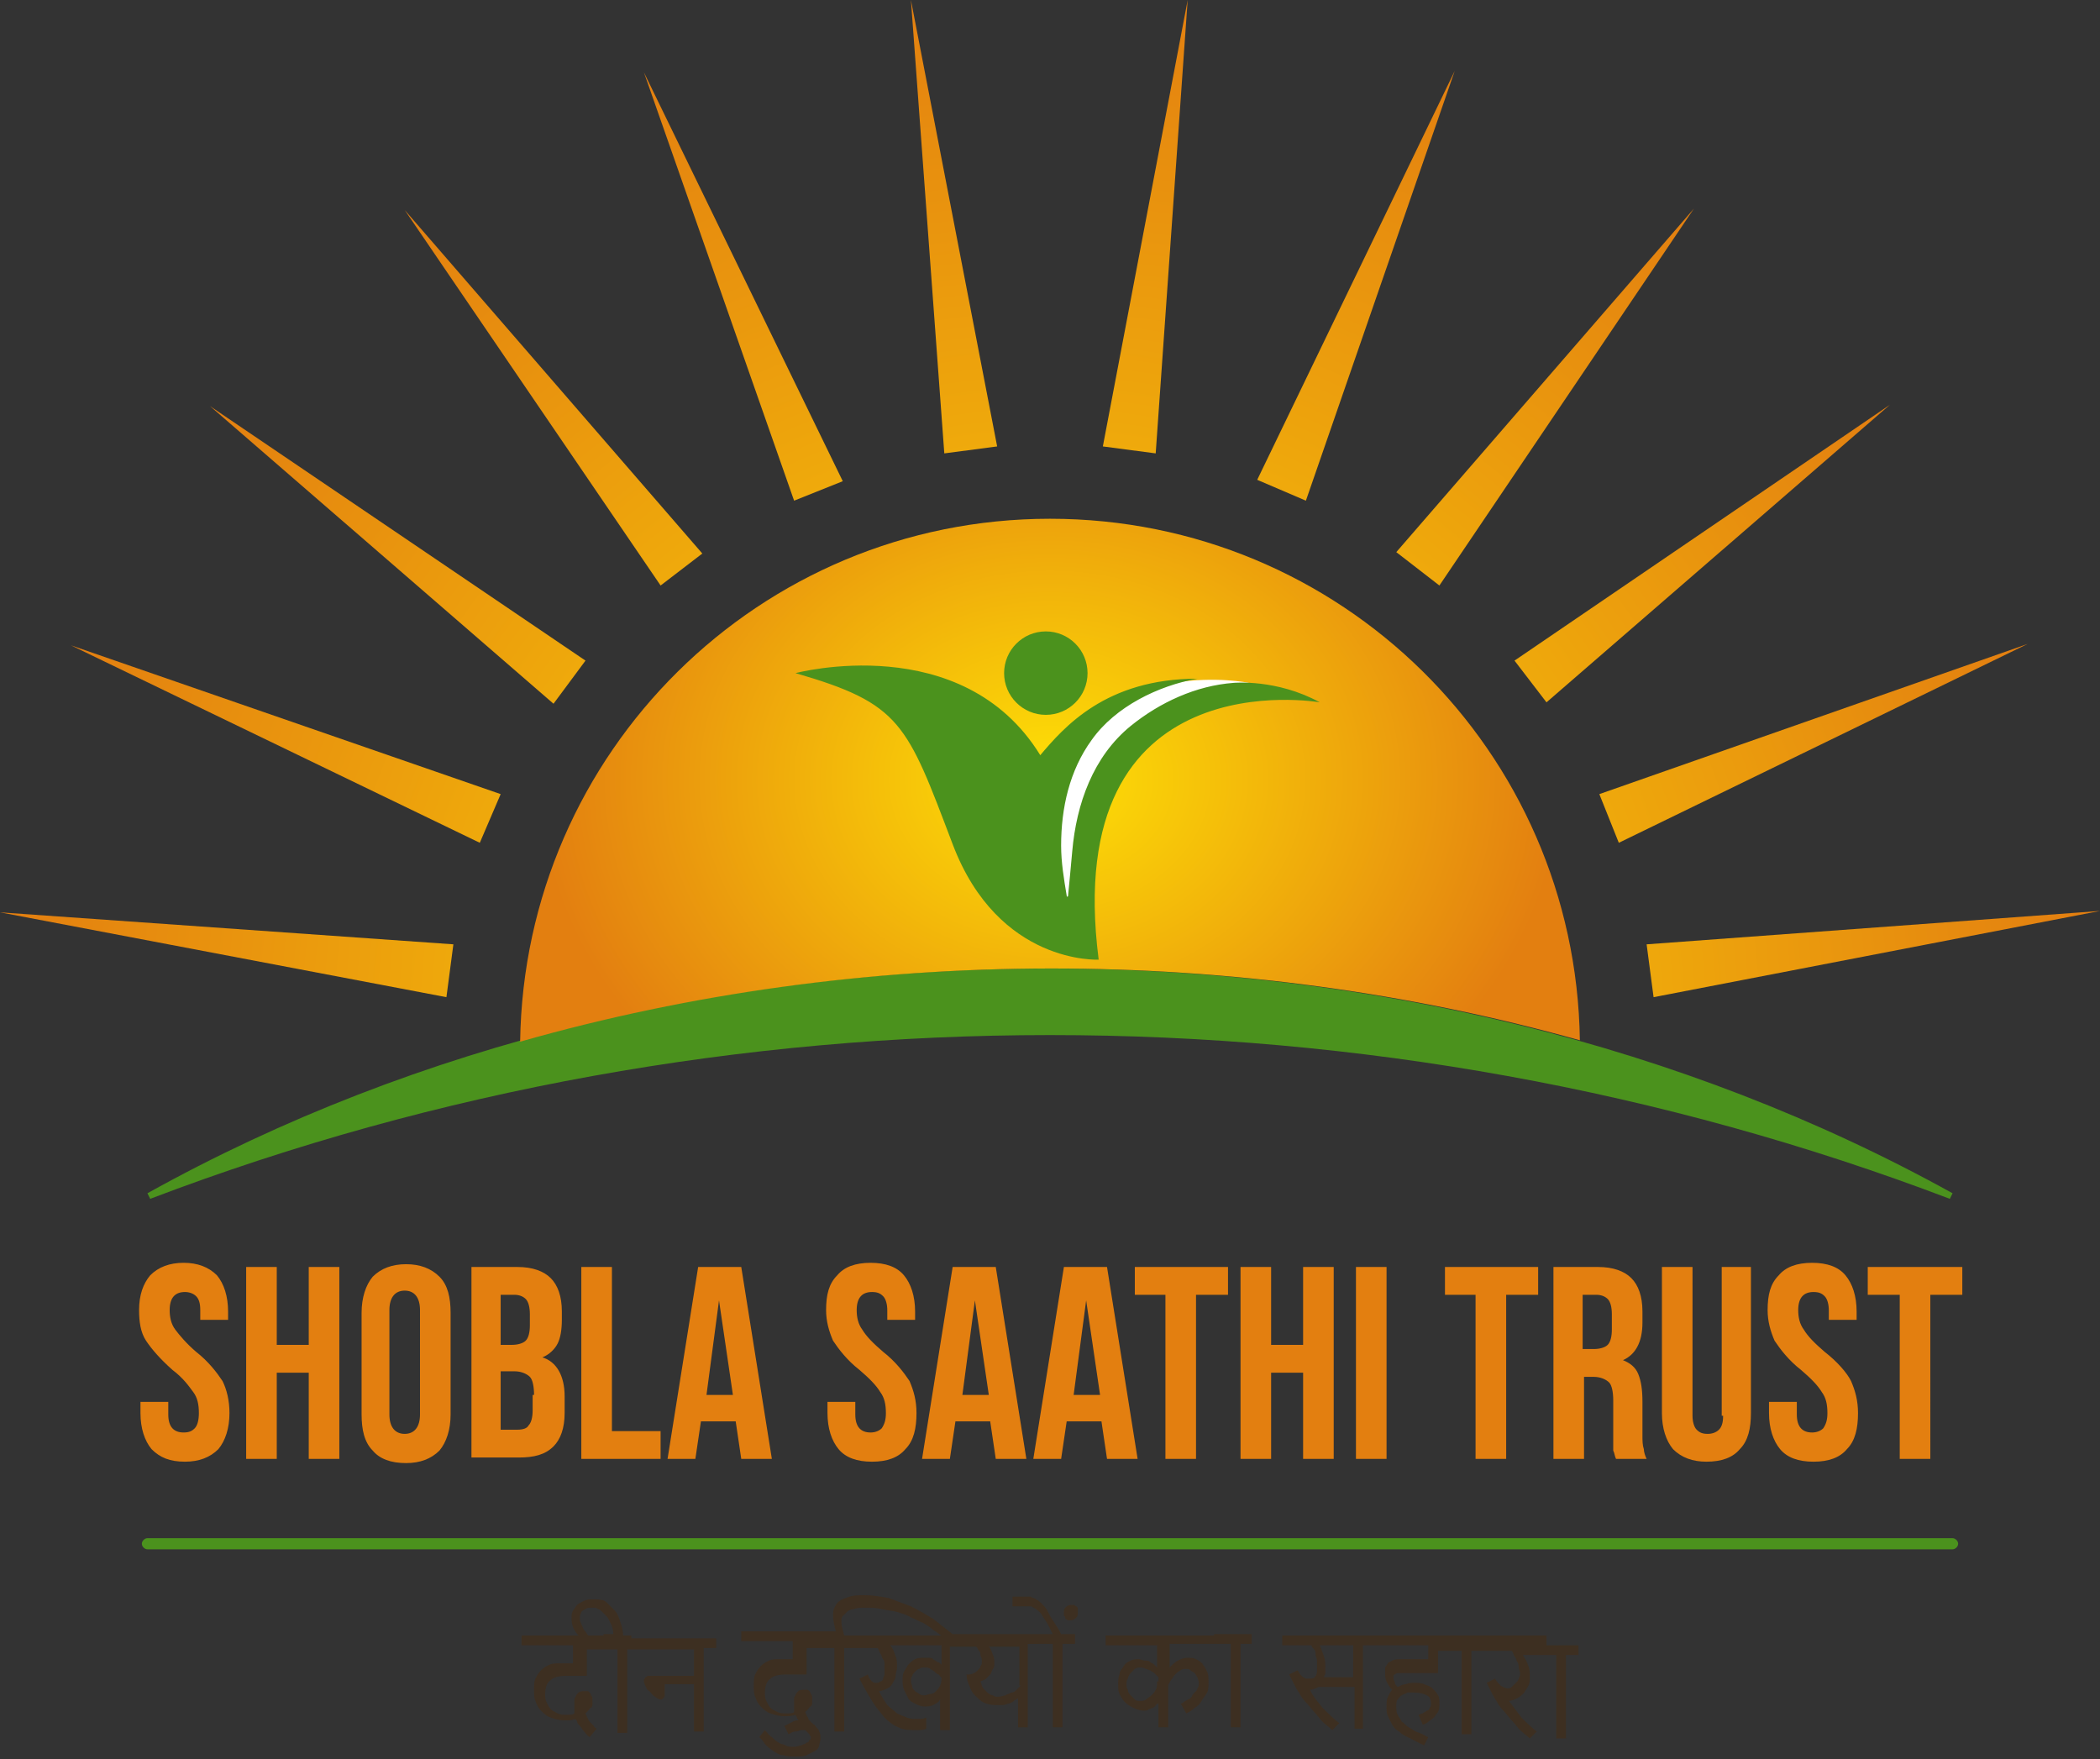
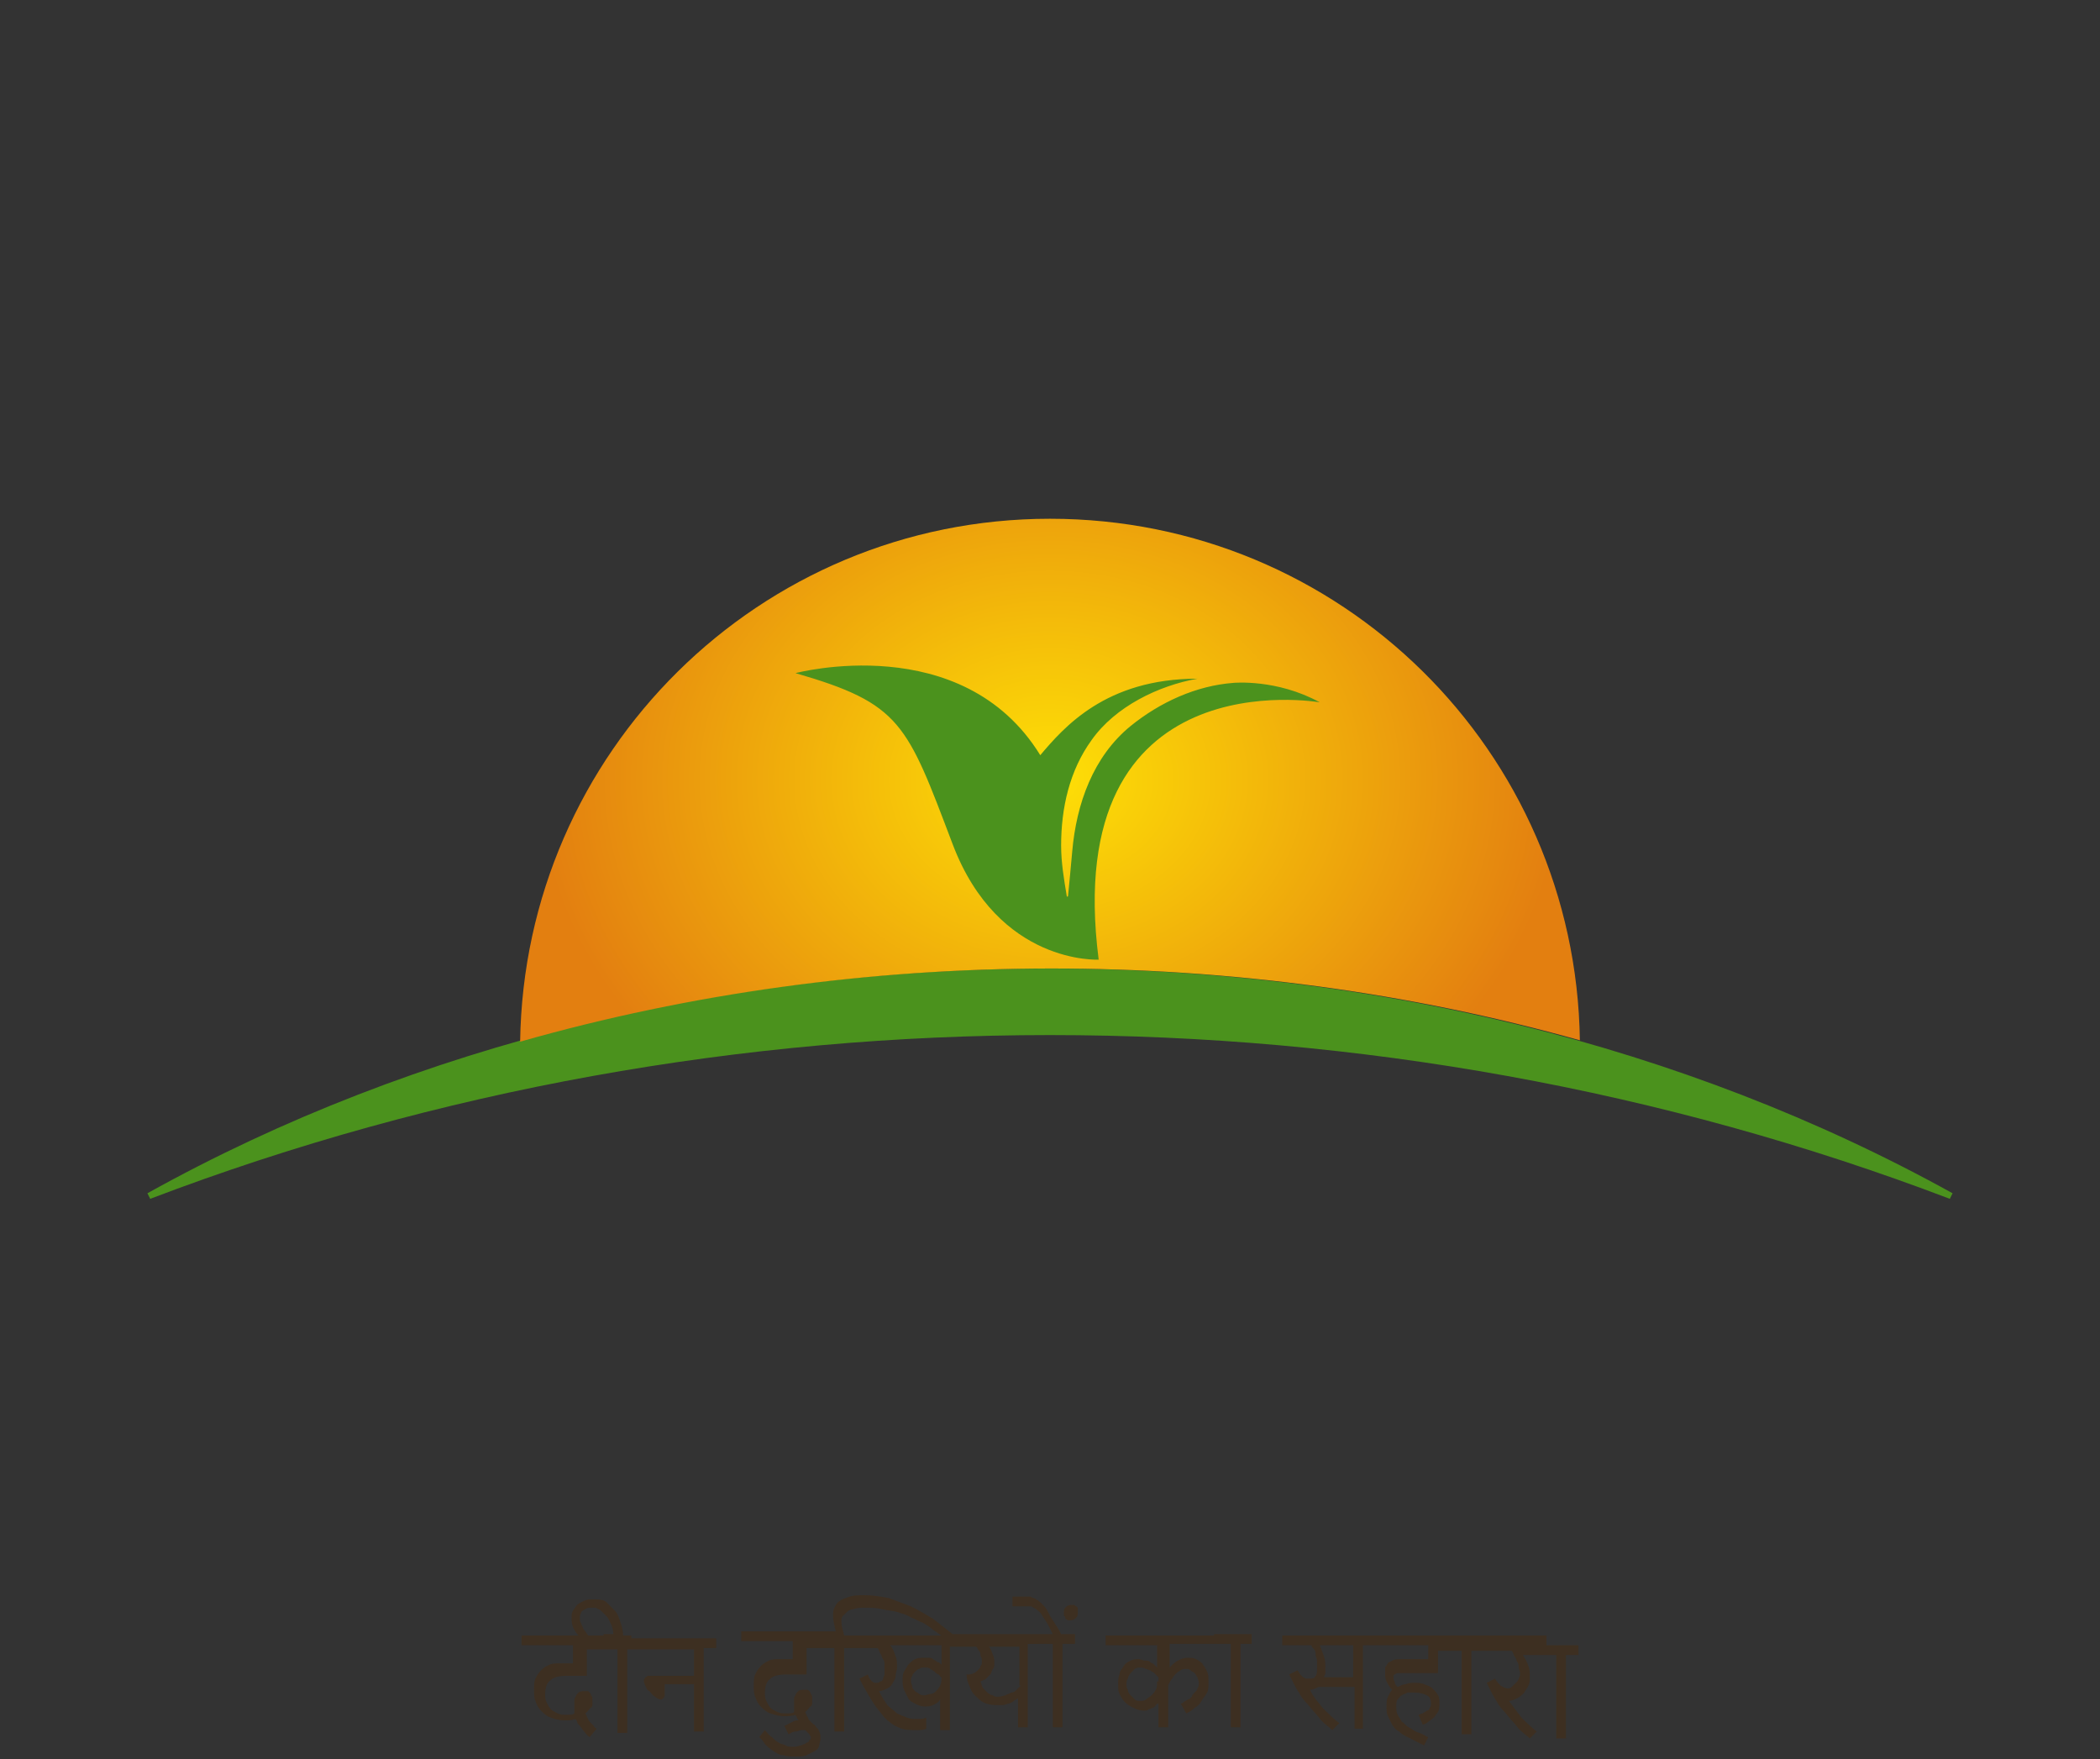
<svg xmlns="http://www.w3.org/2000/svg" version="1.1" id="Layer_1" x="0px" y="0px" width="151px" height="126.5px" viewBox="0 0 151 126.5" style="enable-background:new 0 0 151 126.5;" xml:space="preserve">
  <rect x="0" y="0" width="151" height="126.5" fill="#333333" stroke="none" />
  <style type="text/css">
	.st0{fill:#4B921D;}
	.st1{fill:url(#SVGID_1_);}
	.st2{fill:url(#SVGID_00000107590326670992526010000017721100324984766391_);}
	.st3{fill:#FFFFFF;}
	.st4{fill:#3D2F21;}
	.st5{fill:#E37F10;}
</style>
  <g>
    <path class="st0" d="M10.6,85.8c38.8-21.6,91-21.5,129.8,0l-0.2,0.4C99,70.5,52,70.5,10.8,86.2L10.6,85.8z" />
    <radialGradient id="SVGID_1_" cx="75.5" cy="56.056" r="30.028" gradientTransform="matrix(1.668281e-03 1 -1.224 2.041562e-03 143.973 -19.558)" gradientUnits="userSpaceOnUse">
      <stop offset="0" style="stop-color:#FEE006" />
      <stop offset="1" style="stop-color:#E37F10" />
    </radialGradient>
    <path class="st1" d="M113.6,74.8C113.3,54,96.4,37.3,75.5,37.3c-20.9,0-37.8,16.8-38.1,37.6C62,67.9,89,67.9,113.6,74.8z" />
    <radialGradient id="SVGID_00000135651590333661977790000002901831210706586789_" cx="75.292" cy="73.663" r="74.745" gradientUnits="userSpaceOnUse">
      <stop offset="0" style="stop-color:#FEE006" />
      <stop offset="1" style="stop-color:#E37F10" />
    </radialGradient>
-     <path style="fill:url(#SVGID_00000135651590333661977790000002901831210706586789_);" d="M57.1,36L46.3,5.2l14.3,29.4L57.1,36z    M50.5,39.8L29.1,15.1l18.4,27L50.5,39.8z M42.1,47.5L15.1,29.2l24.7,21.4L42.1,47.5z M36,57.1L5.1,46.4l29.4,14.2L36,57.1z    M32.6,67.9L0,65.6l32.1,6.1L32.6,67.9z M118.9,71.7l32.1-6.2l-32.6,2.4L118.9,71.7z M116.4,60.6l29.4-14.3L115,57.1L116.4,60.6z    M111.2,50.5l24.7-21.4l-27,18.4L111.2,50.5z M103.5,42.1l18.3-27.1l-21.4,24.7L103.5,42.1z M93.9,36l10.7-30.9L90.4,34.5L93.9,36z    M83.1,32.6L85.4,0l-6.1,32.1L83.1,32.6z M71.7,32.1L65.5,0l2.4,32.6L71.7,32.1z" />
    <g>
-       <circle class="st0" cx="75.2" cy="48.4" r="3" />
-       <path class="st3" d="M89.8,49.1c0,0-2.4-0.5-5.4,0c-3.3,0.5-8.2,3.7-8.3,7.7s-0.2,8.1,0.8,8.8c0,0,1-9.1,3.9-11.9    C83.7,51,89.8,49.1,89.8,49.1z" />
      <path class="st0" d="M88.7,49.1c-2.7,0.2-5.3,1.4-7.4,3.1c-2.7,2.2-3.9,5.6-4.2,9c-0.1,1.1-0.2,2.2-0.3,3.2c0,0.1-0.1,0.1-0.1,0    c-0.2-1.2-0.4-2.4-0.4-3.6c0-2.7,0.6-5.4,2.2-7.6c1.7-2.4,4.8-3.9,7.6-4.4c0,0-0.1,0,0,0c-6.6,0-9.6,3.5-11.3,5.5    c-5.6-9.1-17.6-5.9-17.6-5.9c7.6,2.2,8,3.6,11.3,12.3c3.3,8.7,10.5,8.3,10.5,8.3c-2.8-21.8,15.9-18.5,15.9-18.5    C91.8,48.8,88.7,49.1,88.7,49.1z" />
    </g>
    <path class="st4" d="M45.4,117.6h-0.6c0-0.4-0.1-0.7-0.2-1c-0.1-0.3-0.2-0.6-0.4-0.8c-0.2-0.2-0.4-0.4-0.6-0.6s-0.6-0.2-0.9-0.2   c-0.3,0-0.5,0-0.7,0.1c-0.2,0.1-0.4,0.2-0.5,0.3c-0.1,0.1-0.2,0.3-0.3,0.4c-0.1,0.2-0.1,0.3-0.1,0.5c0,0.2,0,0.4,0.1,0.7   c0.1,0.2,0.2,0.4,0.4,0.6h-4.1v0.7h3.7v1.3h-0.9c-0.3,0-0.6,0-0.8,0.1c-0.2,0.1-0.4,0.2-0.6,0.4c-0.2,0.2-0.3,0.4-0.4,0.6   c-0.1,0.2-0.1,0.5-0.1,0.8c0,0.3,0,0.6,0.1,0.8c0.1,0.3,0.2,0.5,0.4,0.7c0.2,0.2,0.4,0.4,0.7,0.5c0.3,0.1,0.6,0.2,1,0.2   c0.3,0,0.5,0,0.8-0.1c0,0.1,0.1,0.1,0.1,0.2c0,0.1,0.1,0.2,0.2,0.3c0.1,0.1,0.2,0.3,0.3,0.4c0.1,0.1,0.2,0.3,0.4,0.4l0.5-0.6   c-0.1-0.1-0.2-0.1-0.2-0.2c-0.1-0.1-0.2-0.2-0.2-0.2c-0.1-0.1-0.2-0.2-0.2-0.3c-0.1-0.1-0.1-0.2-0.2-0.4c0.1-0.1,0.1-0.1,0.2-0.2   c0.1-0.1,0.1-0.2,0.2-0.2c0.1-0.1,0.1-0.2,0.1-0.3c0-0.1,0-0.2,0-0.3c0-0.1,0-0.2-0.1-0.3c0-0.1-0.1-0.2-0.1-0.2   c-0.1-0.1-0.1-0.1-0.2-0.1c-0.1,0-0.2,0-0.2,0c-0.1,0-0.3,0-0.4,0.1c-0.1,0.1-0.2,0.2-0.2,0.3c-0.1,0.1-0.1,0.2-0.1,0.4   c0,0.1,0,0.3,0,0.4c0,0.1,0,0.1,0,0.2c0,0.1,0,0.1,0,0.2c-0.1,0.1-0.3,0.1-0.6,0.1c-0.2,0-0.4,0-0.6-0.1c-0.2-0.1-0.4-0.2-0.5-0.3   c-0.1-0.1-0.2-0.3-0.3-0.5c-0.1-0.2-0.1-0.4-0.1-0.6c0-0.4,0.1-0.8,0.4-1c0.2-0.2,0.6-0.3,1.1-0.3h1.5v-1.9h1.2h0.3h0.7v6h0.7v-6   h0.6h0.3h3.9v1.9h-2.8c-0.1,0-0.2,0-0.3,0c-0.1,0-0.2,0-0.2,0c-0.1,0-0.1,0.1-0.2,0.1c0,0.1-0.1,0.1-0.1,0.2c0,0.1,0,0.2,0.1,0.4   c0.1,0.2,0.1,0.3,0.3,0.4c0.1,0.1,0.2,0.3,0.4,0.4c0.1,0.1,0.3,0.2,0.4,0.2c0.1,0,0.1,0,0.2-0.1c0,0,0.1-0.1,0.1-0.2   c0-0.1,0-0.2,0-0.3c0-0.1,0-0.3,0-0.5h2.1v3.4h0.7v-6h0.9v-0.7h-5.5H45.4z M43.4,117.6h-0.3h-0.8c-0.1-0.1-0.2-0.3-0.3-0.4   c-0.1-0.1-0.1-0.3-0.2-0.4c0-0.1-0.1-0.2-0.1-0.3c0-0.1,0-0.1,0-0.1c0-0.1,0-0.1,0-0.2c0-0.1,0.1-0.2,0.1-0.3   c0.1-0.1,0.1-0.1,0.3-0.2c0.1-0.1,0.3-0.1,0.4-0.1c0.1,0,0.1,0,0.2,0c0.1,0,0.2,0,0.3,0.1c0.1,0,0.2,0.1,0.3,0.2   c0.1,0.1,0.2,0.2,0.3,0.3c0.1,0.1,0.2,0.3,0.3,0.5c0.1,0.2,0.2,0.5,0.2,0.8H43.4z M76.3,117.5c-0.2-0.4-0.4-0.7-0.6-1   c-0.2-0.3-0.3-0.5-0.4-0.7c-0.1-0.2-0.3-0.4-0.4-0.5c-0.1-0.1-0.2-0.2-0.4-0.3c-0.1-0.1-0.3-0.1-0.4-0.2c-0.1,0-0.3,0-0.5,0h-0.8   v0.7h0.9c0.1,0,0.3,0,0.4,0c0.1,0,0.2,0.1,0.4,0.2c0.1,0.1,0.3,0.2,0.4,0.4c0.1,0.2,0.3,0.4,0.5,0.8l0.3,0.6H75h-0.3h-5.3h-0.3   h-0.6c-0.5-0.4-0.9-0.7-1.4-1.1c-0.5-0.3-1-0.6-1.6-0.9c-0.5-0.2-1.1-0.4-1.6-0.6c-0.6-0.1-1.1-0.2-1.7-0.2c-0.4,0-0.8,0-1.1,0.1   c-0.3,0.1-0.6,0.2-0.7,0.3c-0.2,0.1-0.3,0.3-0.4,0.5c-0.1,0.2-0.1,0.4-0.1,0.6c0,0.3,0.1,0.7,0.2,1.1h-0.7H59h-5.7v0.7h3.7v1.3   h-0.9c-0.3,0-0.6,0-0.8,0.1c-0.2,0.1-0.4,0.2-0.6,0.4c-0.2,0.2-0.3,0.4-0.4,0.6c-0.1,0.2-0.1,0.5-0.1,0.8c0,0.3,0,0.6,0.1,0.8   c0.1,0.3,0.2,0.5,0.4,0.7c0.2,0.2,0.4,0.4,0.7,0.5c0.3,0.1,0.6,0.2,1,0.2c0.3,0,0.5,0,0.8-0.1c0,0.1,0.1,0.1,0.1,0.2   c0,0.1,0.1,0.1,0.1,0.2c-0.1,0-0.3,0-0.4,0.1c-0.2,0.1-0.4,0.2-0.6,0.3l0.3,0.6c0.2-0.1,0.3-0.2,0.5-0.2c0.2,0,0.3-0.1,0.4-0.1   c0.1,0,0.2,0,0.3,0c0.1,0.1,0.2,0.2,0.3,0.3l0,0c0,0.1,0.1,0.1,0.1,0.2c0,0.1,0,0.2-0.1,0.2c0,0.1-0.1,0.2-0.2,0.2   c-0.1,0.1-0.2,0.1-0.4,0.2c-0.1,0-0.3,0.1-0.5,0.1c-0.2,0-0.5,0-0.6-0.1c-0.2-0.1-0.4-0.1-0.5-0.2c-0.2-0.1-0.3-0.2-0.5-0.4   c-0.2-0.1-0.3-0.3-0.5-0.5l-0.4,0.5c0.1,0.1,0.3,0.3,0.4,0.5c0.2,0.2,0.3,0.3,0.6,0.5c0.2,0.1,0.4,0.3,0.7,0.3   c0.3,0.1,0.6,0.1,0.9,0.1c0.3,0,0.6,0,0.8-0.1c0.2-0.1,0.4-0.2,0.6-0.3c0.2-0.1,0.3-0.3,0.3-0.4s0.1-0.3,0.1-0.5   c0-0.2,0-0.3-0.1-0.5c0-0.1-0.1-0.2-0.2-0.3c0,0-0.1-0.2-0.2-0.2c-0.1-0.1-0.2-0.2-0.2-0.2c-0.1-0.1-0.2-0.2-0.2-0.3   c-0.1-0.1-0.1-0.2-0.2-0.4c0.1-0.1,0.1-0.1,0.2-0.2c0.1-0.1,0.1-0.2,0.2-0.2c0.1-0.1,0.1-0.2,0.1-0.3c0-0.1,0-0.2,0-0.3   c0-0.1,0-0.2-0.1-0.3c0-0.1-0.1-0.2-0.1-0.2c-0.1-0.1-0.1-0.1-0.2-0.1c-0.1,0-0.2,0-0.2,0c-0.1,0-0.3,0-0.4,0.1   c-0.1,0.1-0.2,0.2-0.2,0.3c-0.1,0.1-0.1,0.2-0.1,0.4c0,0.1,0,0.3,0,0.4c0,0.1,0,0.1,0,0.2c0,0.1,0,0.1,0,0.2   c-0.1,0.1-0.3,0.1-0.6,0.1c-0.2,0-0.4,0-0.6-0.1c-0.2-0.1-0.4-0.2-0.5-0.3c-0.1-0.1-0.2-0.3-0.3-0.5c-0.1-0.2-0.1-0.4-0.1-0.6   c0-0.4,0.1-0.8,0.4-1c0.2-0.2,0.6-0.3,1.1-0.3h1.5v-1.9H59h0.3H60v6h0.7v-6h0.6h0.3h1.5v0c0.1,0.1,0.1,0.2,0.2,0.4   c0.1,0.1,0.1,0.3,0.2,0.4c0.1,0.1,0.1,0.3,0.1,0.4c0,0.1,0,0.3,0,0.4c0,0.1,0,0.2,0,0.3c0,0.1-0.1,0.2-0.1,0.3   c0,0.1-0.1,0.2-0.2,0.2c-0.1,0.1-0.2,0.1-0.3,0.1c-0.1,0-0.2,0-0.3-0.1c-0.1-0.1-0.2-0.2-0.3-0.5l-0.6,0.3c0.3,0.6,0.6,1.1,0.9,1.6   c0.3,0.5,0.6,0.8,0.9,1.2c0.3,0.3,0.7,0.6,1,0.7c0.4,0.2,0.8,0.2,1.3,0.2c0.3,0,0.5,0,0.7-0.1l0-0.8c-0.2,0.1-0.4,0.1-0.7,0.1   c-0.2,0-0.4,0-0.7-0.1c-0.2-0.1-0.5-0.2-0.7-0.3c-0.2-0.2-0.5-0.4-0.7-0.6c-0.2-0.3-0.4-0.6-0.6-1v0c0.2,0,0.4-0.1,0.6-0.2   c0.2-0.1,0.3-0.2,0.4-0.4c0.1-0.2,0.2-0.3,0.2-0.5c0-0.2,0.1-0.4,0.1-0.6c0-0.3,0-0.6-0.1-0.8c-0.1-0.3-0.2-0.6-0.4-0.8h3.7v1.4   l0,0c-0.1-0.1-0.2-0.2-0.3-0.2c-0.1-0.1-0.2-0.1-0.3-0.2c-0.1-0.1-0.2-0.1-0.3-0.1c-0.1,0-0.2,0-0.4,0c-0.2,0-0.4,0-0.6,0.1   c-0.2,0.1-0.3,0.2-0.5,0.4c-0.1,0.2-0.2,0.3-0.3,0.5c-0.1,0.2-0.1,0.4-0.1,0.6c0,0.2,0,0.4,0.1,0.7c0.1,0.2,0.2,0.4,0.3,0.6   c0.1,0.2,0.3,0.3,0.5,0.4c0.2,0.1,0.4,0.2,0.7,0.2c0.2,0,0.4,0,0.6-0.1c0.2-0.1,0.4-0.2,0.5-0.4l0,0v2.2h0.7v-6h0.6h0.3h1   c0.1,0.1,0.1,0.2,0.2,0.3c0.1,0.1,0.1,0.2,0.1,0.3c0,0.1,0.1,0.2,0.1,0.3c0,0.1,0,0.2,0,0.2c0,0.1,0,0.2-0.1,0.3   c0,0.1-0.1,0.2-0.2,0.3c-0.1,0.1-0.2,0.2-0.3,0.2c-0.1,0.1-0.3,0.1-0.5,0.1c0,0.3,0.1,0.6,0.2,0.8c0.1,0.3,0.2,0.5,0.4,0.7   c0.2,0.2,0.4,0.4,0.6,0.5c0.2,0.1,0.5,0.2,0.9,0.2c0.2,0,0.3,0,0.5,0c0.2,0,0.3-0.1,0.4-0.1c0.1,0,0.3-0.1,0.4-0.2   c0.1-0.1,0.2-0.1,0.3-0.2l0,0v2.1h0.7v-6h0.6H75h0.7v6h0.7v-6h0.9v-0.7L76.3,117.5L76.3,117.5z M61.7,117.6h-0.3h-0.7   c-0.1-0.4-0.2-0.7-0.2-1c0-0.1,0-0.3,0.1-0.4c0.1-0.1,0.2-0.2,0.3-0.3c0.1-0.1,0.3-0.2,0.5-0.2c0.2-0.1,0.5-0.1,0.8-0.1   c0.4,0,0.8,0,1.2,0.1c0.4,0.1,0.7,0.1,1.1,0.2c0.3,0.1,0.7,0.2,1,0.4c0.3,0.1,0.6,0.3,0.9,0.4c0.3,0.2,0.5,0.3,0.7,0.5   c0.2,0.1,0.4,0.3,0.6,0.4H61.7z M67.7,120.6c0,0.2,0,0.4-0.1,0.6c-0.1,0.2-0.2,0.3-0.3,0.4c-0.1,0.1-0.2,0.2-0.4,0.2   c-0.1,0-0.3,0.1-0.4,0.1c-0.1,0-0.3,0-0.4-0.1c-0.1-0.1-0.2-0.1-0.3-0.2c-0.1-0.1-0.2-0.2-0.2-0.3c0-0.1-0.1-0.3-0.1-0.4   c0-0.1,0-0.3,0.1-0.4c0-0.1,0.1-0.2,0.2-0.3c0.1-0.1,0.2-0.2,0.3-0.2c0.1-0.1,0.2-0.1,0.4-0.1c0.1,0,0.3,0,0.4,0.1   c0.1,0.1,0.2,0.1,0.3,0.2c0.1,0.1,0.2,0.2,0.3,0.2c0.1,0.1,0.1,0.2,0.2,0.2V120.6z M73.4,121.2c-0.1,0.1-0.2,0.2-0.3,0.3   c-0.1,0.1-0.2,0.2-0.4,0.2c-0.1,0.1-0.3,0.1-0.4,0.2c-0.1,0-0.3,0.1-0.5,0.1c-0.2,0-0.3,0-0.4-0.1c-0.1,0-0.3-0.1-0.4-0.2   c-0.1-0.1-0.2-0.2-0.3-0.3c-0.1-0.1-0.1-0.3-0.2-0.5c0.2-0.1,0.3-0.1,0.4-0.2c0.1-0.1,0.2-0.2,0.3-0.3c0.1-0.1,0.1-0.3,0.2-0.4   s0.1-0.3,0.1-0.4c0-0.2,0-0.4-0.1-0.6c-0.1-0.2-0.1-0.4-0.3-0.6h2.2V121.2z M76.5,116.2c0-0.1,0-0.1,0-0.2c0-0.2,0-0.3,0.1-0.4   c0.1-0.1,0.2-0.2,0.4-0.2c0.1,0,0.1,0,0.2,0c0.1,0,0.1,0.1,0.2,0.1c0.1,0.1,0.1,0.1,0.1,0.2c0,0.1,0,0.1,0,0.2c0,0.2,0,0.3-0.1,0.4   c-0.1,0.1-0.2,0.2-0.4,0.2c-0.1,0-0.1,0-0.2,0c-0.1,0-0.1-0.1-0.2-0.1C76.6,116.3,76.6,116.2,76.5,116.2z M87.3,117.6h-7.8v0.7h3.7   v1.6l0,0c-0.1-0.1-0.1-0.1-0.2-0.2c-0.1-0.1-0.2-0.1-0.3-0.2c-0.1-0.1-0.2-0.1-0.4-0.1c-0.1,0-0.3-0.1-0.4-0.1   c-0.2,0-0.4,0-0.6,0.1c-0.2,0.1-0.4,0.2-0.5,0.4c-0.1,0.2-0.3,0.3-0.3,0.6c-0.1,0.2-0.1,0.5-0.1,0.7c0,0.3,0,0.5,0.1,0.7   c0.1,0.2,0.2,0.4,0.4,0.6c0.2,0.2,0.4,0.3,0.6,0.4c0.2,0.1,0.5,0.2,0.7,0.2c0.2,0,0.3,0,0.4-0.1c0.1,0,0.2-0.1,0.3-0.1   c0.1-0.1,0.2-0.1,0.2-0.2c0.1-0.1,0.1-0.1,0.2-0.1l0,0v1.7h0.7v-3c0-0.1,0.1-0.2,0.2-0.4c0.1-0.1,0.2-0.3,0.3-0.4   c0.1-0.1,0.2-0.2,0.4-0.3c0.1-0.1,0.3-0.1,0.4-0.1c0.1,0,0.2,0,0.3,0.1c0.1,0.1,0.2,0.1,0.3,0.2c0.1,0.1,0.1,0.2,0.2,0.3   c0,0.1,0.1,0.2,0.1,0.4c0,0.1,0,0.3-0.1,0.4c0,0.1-0.1,0.2-0.2,0.3c-0.1,0.1-0.2,0.2-0.2,0.3c-0.1,0.1-0.2,0.2-0.3,0.2   c-0.1,0.1-0.2,0.1-0.3,0.2c-0.1,0.1-0.2,0.1-0.2,0.1l0.4,0.7c0.2-0.1,0.4-0.2,0.6-0.4c0.2-0.1,0.4-0.3,0.5-0.5   c0.1-0.2,0.3-0.4,0.4-0.6c0.1-0.2,0.1-0.5,0.1-0.8c0-0.2,0-0.5-0.1-0.7c-0.1-0.2-0.2-0.4-0.3-0.5c-0.1-0.2-0.3-0.3-0.5-0.4   c-0.2-0.1-0.4-0.1-0.6-0.1c-0.3,0-0.5,0.1-0.7,0.2c-0.2,0.1-0.4,0.3-0.6,0.5l0,0v-1.7h3.4h0.3h0.7v6h0.7v-6H90v-0.7h-2.4H87.3z    M83.2,120.9c0,0.2,0,0.5-0.1,0.6c-0.1,0.2-0.2,0.3-0.3,0.4c-0.1,0.1-0.3,0.2-0.4,0.3c-0.1,0.1-0.3,0.1-0.4,0.1   c-0.2,0-0.3,0-0.4-0.1c-0.1-0.1-0.2-0.2-0.3-0.3c-0.1-0.1-0.2-0.2-0.2-0.4c-0.1-0.1-0.1-0.3-0.1-0.4c0-0.1,0-0.3,0.1-0.4   c0-0.1,0.1-0.3,0.2-0.4c0.1-0.1,0.2-0.2,0.3-0.3c0.1-0.1,0.3-0.1,0.4-0.1c0.1,0,0.2,0,0.4,0.1c0.1,0,0.2,0.1,0.3,0.1   c0.1,0.1,0.2,0.1,0.3,0.2c0.1,0.1,0.2,0.2,0.3,0.3V120.9z M111.2,117.6h-0.3h-4.1h-0.3h-2h-0.3H99h-0.3h-6.5v0.7h2.1   c0,0.1,0.1,0.2,0.2,0.3c0.1,0.1,0.1,0.3,0.1,0.4c0,0.1,0.1,0.3,0.1,0.4c0,0.1,0,0.3,0,0.5c0,0.3,0,0.5-0.1,0.6   c-0.1,0.2-0.2,0.2-0.5,0.2c-0.1,0-0.1,0-0.2,0c-0.1,0-0.1-0.1-0.2-0.1c-0.1-0.1-0.1-0.1-0.2-0.2c-0.1-0.1-0.1-0.2-0.2-0.3l-0.6,0.3   c0.1,0.2,0.2,0.4,0.3,0.6c0.1,0.2,0.2,0.4,0.4,0.7c0.1,0.2,0.3,0.5,0.5,0.7c0.2,0.2,0.4,0.5,0.6,0.7c0.2,0.2,0.4,0.5,0.6,0.7   c0.2,0.2,0.5,0.4,0.7,0.6l0.5-0.5c-0.4-0.3-0.8-0.7-1.2-1.1c-0.3-0.4-0.7-0.8-0.9-1.3l0,0c0.2,0,0.4-0.1,0.6-0.2h2.6v3H98v-6h0.6   H99h3.7v1h-2c-0.2,0-0.4,0-0.6,0.1c-0.1,0.1-0.3,0.1-0.3,0.2c-0.1,0.1-0.1,0.2-0.2,0.3c0,0.1,0,0.2,0,0.4c0,0.2,0,0.4,0.1,0.6   c0.1,0.2,0.2,0.4,0.4,0.6c-0.1,0.1-0.2,0.3-0.3,0.5c-0.1,0.2-0.1,0.4-0.1,0.7c0,0.3,0,0.5,0.1,0.7c0.1,0.2,0.2,0.4,0.3,0.6   c0.1,0.2,0.3,0.4,0.5,0.5c0.2,0.2,0.4,0.3,0.6,0.4c0.2,0.1,0.4,0.2,0.6,0.3c0.2,0.1,0.4,0.2,0.6,0.3l0.3-0.6   c-0.1,0-0.2-0.1-0.4-0.2c-0.2-0.1-0.3-0.1-0.5-0.2c-0.2-0.1-0.3-0.2-0.5-0.3c-0.2-0.1-0.3-0.3-0.5-0.4c-0.1-0.2-0.2-0.3-0.3-0.5   c-0.1-0.2-0.1-0.4-0.1-0.6c0-0.2,0-0.4,0.1-0.5c0.1-0.1,0.2-0.3,0.3-0.3c0.1-0.1,0.3-0.1,0.4-0.2c0.2,0,0.3,0,0.5,0   c0.4,0,0.7,0.1,0.9,0.2c0.2,0.1,0.3,0.3,0.3,0.6c0,0.1,0,0.2-0.1,0.3c0,0.1-0.1,0.2-0.2,0.2c-0.1,0.1-0.2,0.1-0.3,0.2   c-0.1,0-0.2,0.1-0.3,0.1l0.3,0.7c0.1,0,0.3-0.1,0.4-0.2c0.1-0.1,0.3-0.2,0.4-0.3c0.1-0.1,0.2-0.3,0.3-0.4c0.1-0.2,0.1-0.4,0.1-0.6   c0-0.2,0-0.5-0.1-0.6c-0.1-0.2-0.2-0.3-0.4-0.5s-0.4-0.2-0.6-0.3c-0.2-0.1-0.5-0.1-0.7-0.1c-0.2,0-0.4,0-0.6,0.1   c-0.2,0-0.4,0.1-0.6,0.2c-0.1-0.1-0.2-0.2-0.2-0.3c0-0.1-0.1-0.2-0.1-0.3c0-0.1,0-0.1,0-0.2c0-0.1,0.1-0.1,0.1-0.1   c0,0,0.1-0.1,0.2-0.1c0.1,0,0.2,0,0.3,0h2.6v-1.6h0.7h0.3h0.7v6h0.7v-6h0.6h0.3h2c0.1,0.1,0.1,0.2,0.2,0.4c0.1,0.1,0.1,0.2,0.2,0.4   c0.1,0.1,0.1,0.3,0.1,0.4c0,0.1,0.1,0.3,0.1,0.4c0,0.1,0,0.2-0.1,0.4c0,0.1-0.1,0.2-0.2,0.3c-0.1,0.1-0.2,0.2-0.3,0.3   c-0.1,0.1-0.2,0.1-0.3,0.1c-0.2,0-0.3-0.1-0.5-0.2c-0.1-0.1-0.3-0.3-0.4-0.5l-0.6,0.3c0.1,0.2,0.2,0.4,0.3,0.6   c0.1,0.2,0.2,0.4,0.4,0.7c0.1,0.2,0.3,0.5,0.5,0.7c0.2,0.2,0.4,0.5,0.6,0.7c0.2,0.2,0.4,0.5,0.6,0.7c0.2,0.2,0.5,0.4,0.7,0.6   l0.5-0.5c-0.4-0.3-0.8-0.7-1.1-1c-0.3-0.4-0.6-0.8-0.9-1.2l0,0c0.2,0,0.4-0.1,0.6-0.2c0.2-0.1,0.3-0.2,0.5-0.4   c0.1-0.2,0.2-0.3,0.3-0.5s0.1-0.4,0.1-0.6c0-0.3,0-0.6-0.1-0.8c-0.1-0.3-0.2-0.5-0.4-0.8h1.4h0.3h0.7v6h0.7v-6h0.9v-0.7H111.2z    M97.3,120.6h-2.1l0,0c0-0.1,0.1-0.2,0.1-0.3c0-0.1,0-0.2,0-0.4c0-0.3,0-0.5-0.1-0.8s-0.2-0.5-0.3-0.8h2.4V120.6z" />
-     <path class="st5" d="M16,99.3c0.3,0.6,0.5,1.4,0.5,2.3c0,1.1-0.3,2-0.8,2.6c-0.6,0.6-1.4,0.9-2.4,0.9c-1.1,0-1.8-0.3-2.4-0.9   c-0.5-0.6-0.8-1.5-0.8-2.6v-0.8h2v0.9c0,0.9,0.4,1.3,1.1,1.3c0.4,0,0.6-0.1,0.8-0.3c0.2-0.2,0.3-0.6,0.3-1.1c0-0.6-0.1-1.1-0.4-1.5   c-0.3-0.4-0.7-1-1.5-1.6c-0.9-0.8-1.5-1.5-1.9-2.1c-0.4-0.6-0.5-1.4-0.5-2.2c0-1.1,0.3-1.9,0.8-2.5c0.6-0.6,1.4-0.9,2.4-0.9   c1,0,1.8,0.3,2.4,0.9c0.5,0.6,0.8,1.5,0.8,2.6v0.6h-2v-0.7c0-0.5-0.1-0.8-0.3-1c-0.2-0.2-0.5-0.3-0.8-0.3c-0.7,0-1.1,0.4-1.1,1.3   c0,0.5,0.1,1,0.4,1.4c0.3,0.4,0.8,1,1.5,1.6C15,97.9,15.6,98.7,16,99.3z M22.2,96.7h-2.3v-5.6h-2.2v13.8h2.2v-6.2h2.3v6.2h2.2V91.1   h-2.2V96.7z M31.6,91.8c0.6,0.6,0.8,1.5,0.8,2.6v7.3c0,1.1-0.3,2-0.8,2.6c-0.6,0.6-1.4,0.9-2.4,0.9c-1.1,0-1.9-0.3-2.4-0.9   c-0.6-0.6-0.8-1.5-0.8-2.6v-7.3c0-1.1,0.3-2,0.8-2.6c0.6-0.6,1.4-0.9,2.4-0.9C30.2,90.9,31,91.2,31.6,91.8z M30.2,94.2   c0-0.9-0.4-1.4-1.1-1.4S28,93.3,28,94.2v7.5c0,0.9,0.4,1.4,1.1,1.4s1.1-0.5,1.1-1.4V94.2z M40.6,100.4v1.2c0,1.1-0.3,1.9-0.8,2.4   c-0.6,0.6-1.4,0.8-2.5,0.8h-3.4V91.1h3.3c1.1,0,1.9,0.3,2.4,0.8c0.5,0.5,0.8,1.3,0.8,2.4v0.6c0,0.7-0.1,1.3-0.3,1.7   c-0.2,0.4-0.6,0.8-1.1,1v0C40,97.9,40.6,98.9,40.6,100.4z M36,96.7h0.8c0.4,0,0.8-0.1,1-0.3c0.2-0.2,0.3-0.6,0.3-1.1v-0.8   c0-0.5-0.1-0.9-0.3-1.1c-0.2-0.2-0.5-0.3-0.8-0.3h-1V96.7z M38.4,100.3c0-0.6-0.1-1.1-0.3-1.3c-0.2-0.2-0.6-0.4-1.1-0.4h-1v4.2h1.2   c0.4,0,0.7-0.1,0.8-0.3c0.2-0.2,0.3-0.6,0.3-1.1V100.3z M44,91.1h-2.2v13.8h5.7v-2H44V91.1z M53.3,91.1l2.2,13.8h-2.2l-0.4-2.7v0   h-2.5l-0.4,2.7h-2l2.2-13.8H53.3z M52.7,100.3l-1-6.8h0l-0.9,6.8H52.7z M63.5,97.2c-0.7-0.6-1.2-1.1-1.5-1.6   c-0.3-0.4-0.4-0.9-0.4-1.4c0-0.9,0.4-1.3,1.1-1.3c0.4,0,0.6,0.1,0.8,0.3c0.2,0.2,0.3,0.6,0.3,1v0.7h2v-0.6c0-1.1-0.3-2-0.8-2.6   c-0.5-0.6-1.3-0.9-2.4-0.9c-1.1,0-1.9,0.3-2.4,0.9c-0.6,0.6-0.8,1.4-0.8,2.5c0,0.8,0.2,1.5,0.5,2.2c0.4,0.6,1,1.4,1.9,2.1   c0.7,0.6,1.2,1.1,1.5,1.6c0.3,0.4,0.4,0.9,0.4,1.5c0,0.5-0.1,0.8-0.3,1.1c-0.2,0.2-0.5,0.3-0.8,0.3c-0.7,0-1.1-0.4-1.1-1.3v-0.9h-2   v0.8c0,1.1,0.3,2,0.8,2.6c0.5,0.6,1.3,0.9,2.4,0.9c1.1,0,1.9-0.3,2.4-0.9c0.6-0.6,0.8-1.5,0.8-2.6c0-0.9-0.2-1.6-0.5-2.3   C65,98.7,64.4,97.9,63.5,97.2z M71.6,91.1l2.2,13.8h-2.2l-0.4-2.7v0h-2.5l-0.4,2.7h-2l2.2-13.8H71.6z M71.1,100.3l-1-6.8h0   l-0.9,6.8H71.1z M79.6,91.1l2.2,13.8h-2.2l-0.4-2.7v0h-2.5l-0.4,2.7h-2l2.2-13.8H79.6z M79.1,100.3l-1-6.8h0l-0.9,6.8H79.1z    M81.5,93.1h2.3v11.8h2.2V93.1h2.3v-2h-6.7V93.1z M93.7,96.7h-2.3v-5.6h-2.2v13.8h2.2v-6.2h2.3v6.2h2.2V91.1h-2.2V96.7z    M97.5,104.9h2.2V91.1h-2.2V104.9z M103.8,93.1h2.3v11.8h2.2V93.1h2.3v-2h-6.7V93.1z M118.2,104.2c0,0.2,0.1,0.5,0.2,0.7h-2.2   c-0.1-0.2-0.1-0.4-0.2-0.6c0-0.2,0-0.6,0-1.1v-2.5c0-0.6-0.1-1.1-0.3-1.3c-0.2-0.2-0.6-0.4-1.1-0.4h-0.7v5.9h-2.2V91.1h3.2   c1.1,0,1.9,0.3,2.4,0.8c0.5,0.5,0.8,1.3,0.8,2.4v0.8c0,1.4-0.5,2.3-1.4,2.7v0c0.5,0.2,0.9,0.5,1.1,1c0.2,0.5,0.3,1.1,0.3,2v2.4   C118.1,103.6,118.1,103.9,118.2,104.2z M115.9,94.5c0-0.5-0.1-0.9-0.3-1.1c-0.2-0.2-0.5-0.3-0.8-0.3h-1V97h0.8c0.4,0,0.8-0.1,1-0.3   c0.2-0.2,0.3-0.6,0.3-1.1V94.5z M123.9,101.8c0,0.5-0.1,0.8-0.3,1c-0.2,0.2-0.5,0.3-0.8,0.3c-0.4,0-0.6-0.1-0.8-0.3   c-0.2-0.2-0.3-0.6-0.3-1V91.1h-2.2v10.5c0,1.1,0.3,2,0.8,2.6c0.6,0.6,1.4,0.9,2.4,0.9c1.1,0,1.9-0.3,2.4-0.9   c0.6-0.6,0.8-1.5,0.8-2.6V91.1h-2.1V101.8z M131.2,97.2c-0.7-0.6-1.2-1.1-1.5-1.6c-0.3-0.4-0.4-0.9-0.4-1.4c0-0.9,0.4-1.3,1.1-1.3   c0.4,0,0.6,0.1,0.8,0.3c0.2,0.2,0.3,0.6,0.3,1v0.7h2v-0.6c0-1.1-0.3-2-0.8-2.6c-0.5-0.6-1.3-0.9-2.4-0.9c-1.1,0-1.9,0.3-2.4,0.9   c-0.6,0.6-0.8,1.4-0.8,2.5c0,0.8,0.2,1.5,0.5,2.2c0.4,0.6,1,1.4,1.9,2.1c0.7,0.6,1.2,1.1,1.5,1.6c0.3,0.4,0.4,0.9,0.4,1.5   c0,0.5-0.1,0.8-0.3,1.1c-0.2,0.2-0.5,0.3-0.8,0.3c-0.7,0-1.1-0.4-1.1-1.3v-0.9h-2v0.8c0,1.1,0.3,2,0.8,2.6c0.5,0.6,1.3,0.9,2.4,0.9   c1.1,0,1.9-0.3,2.4-0.9c0.6-0.6,0.8-1.5,0.8-2.6c0-0.9-0.2-1.6-0.5-2.3C132.8,98.7,132.1,97.9,131.2,97.2z M134.3,91.1v2h2.3v11.8   h2.2V93.1h2.3v-2H134.3z" />
-     <path class="st0" d="M140.4,111.4H10.6c-0.2,0-0.4-0.2-0.4-0.4c0-0.2,0.2-0.4,0.4-0.4h129.8c0.2,0,0.4,0.2,0.4,0.4   C140.8,111.2,140.6,111.4,140.4,111.4z" />
  </g>
</svg>